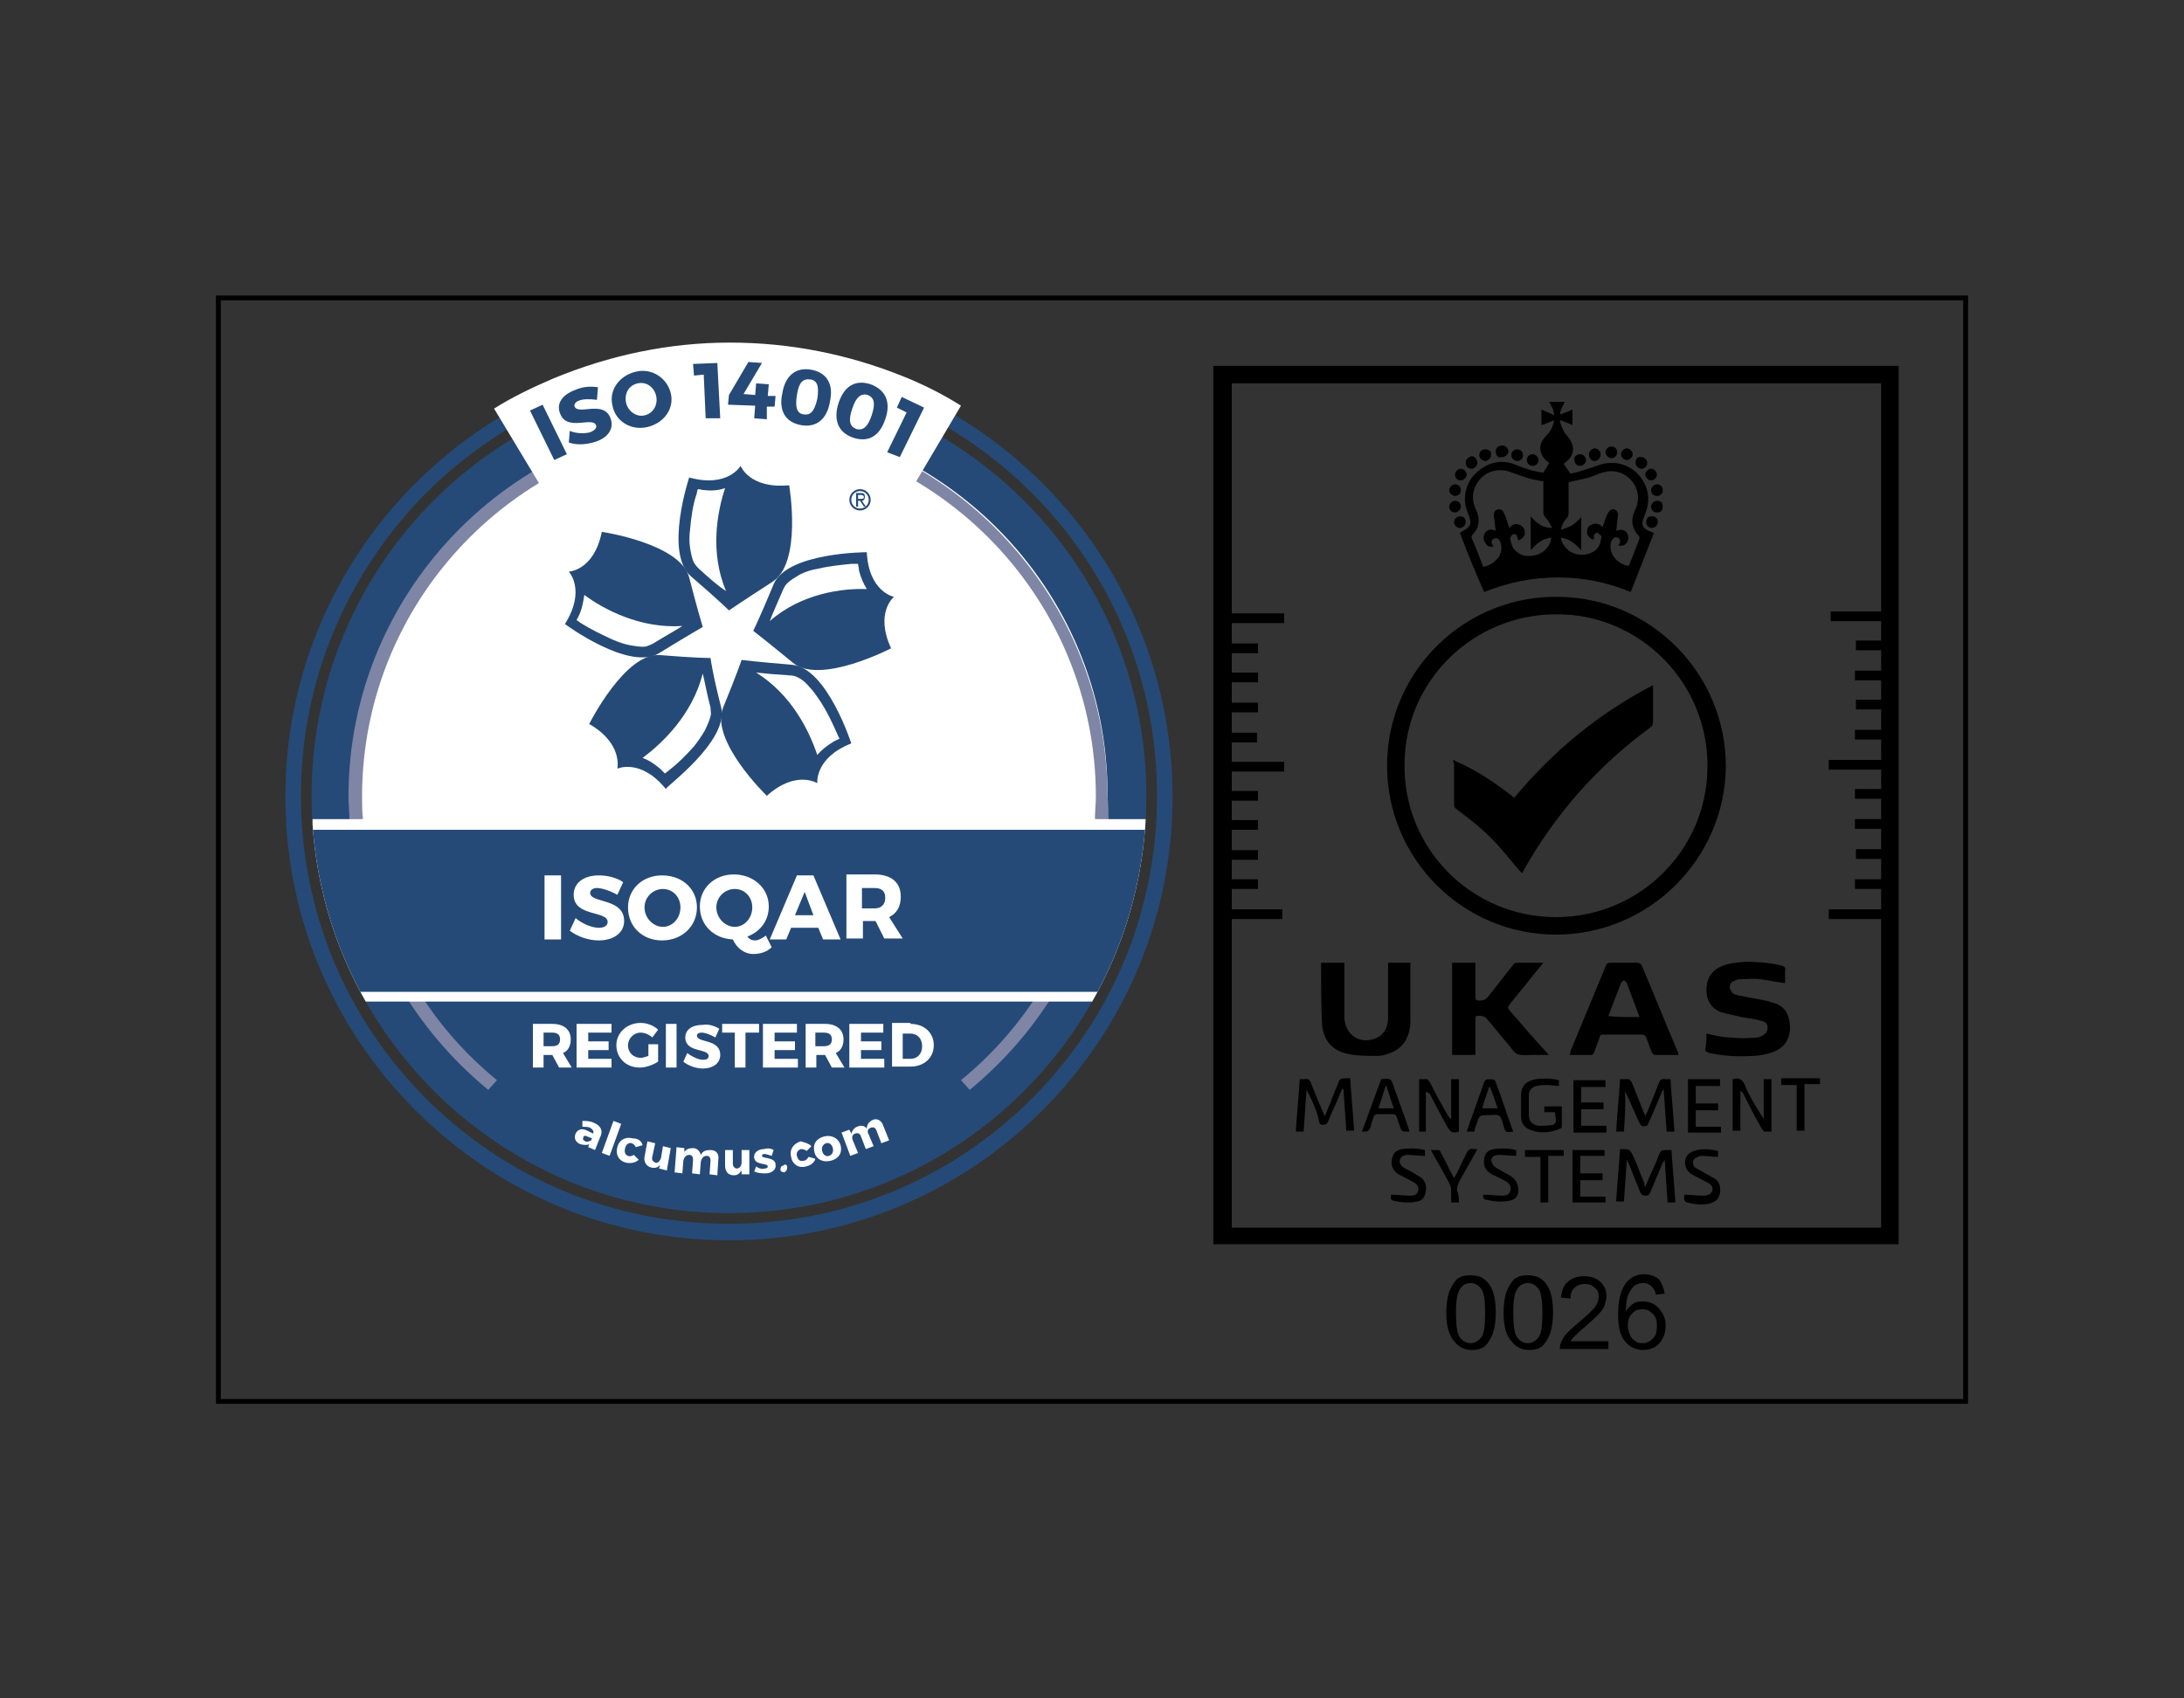
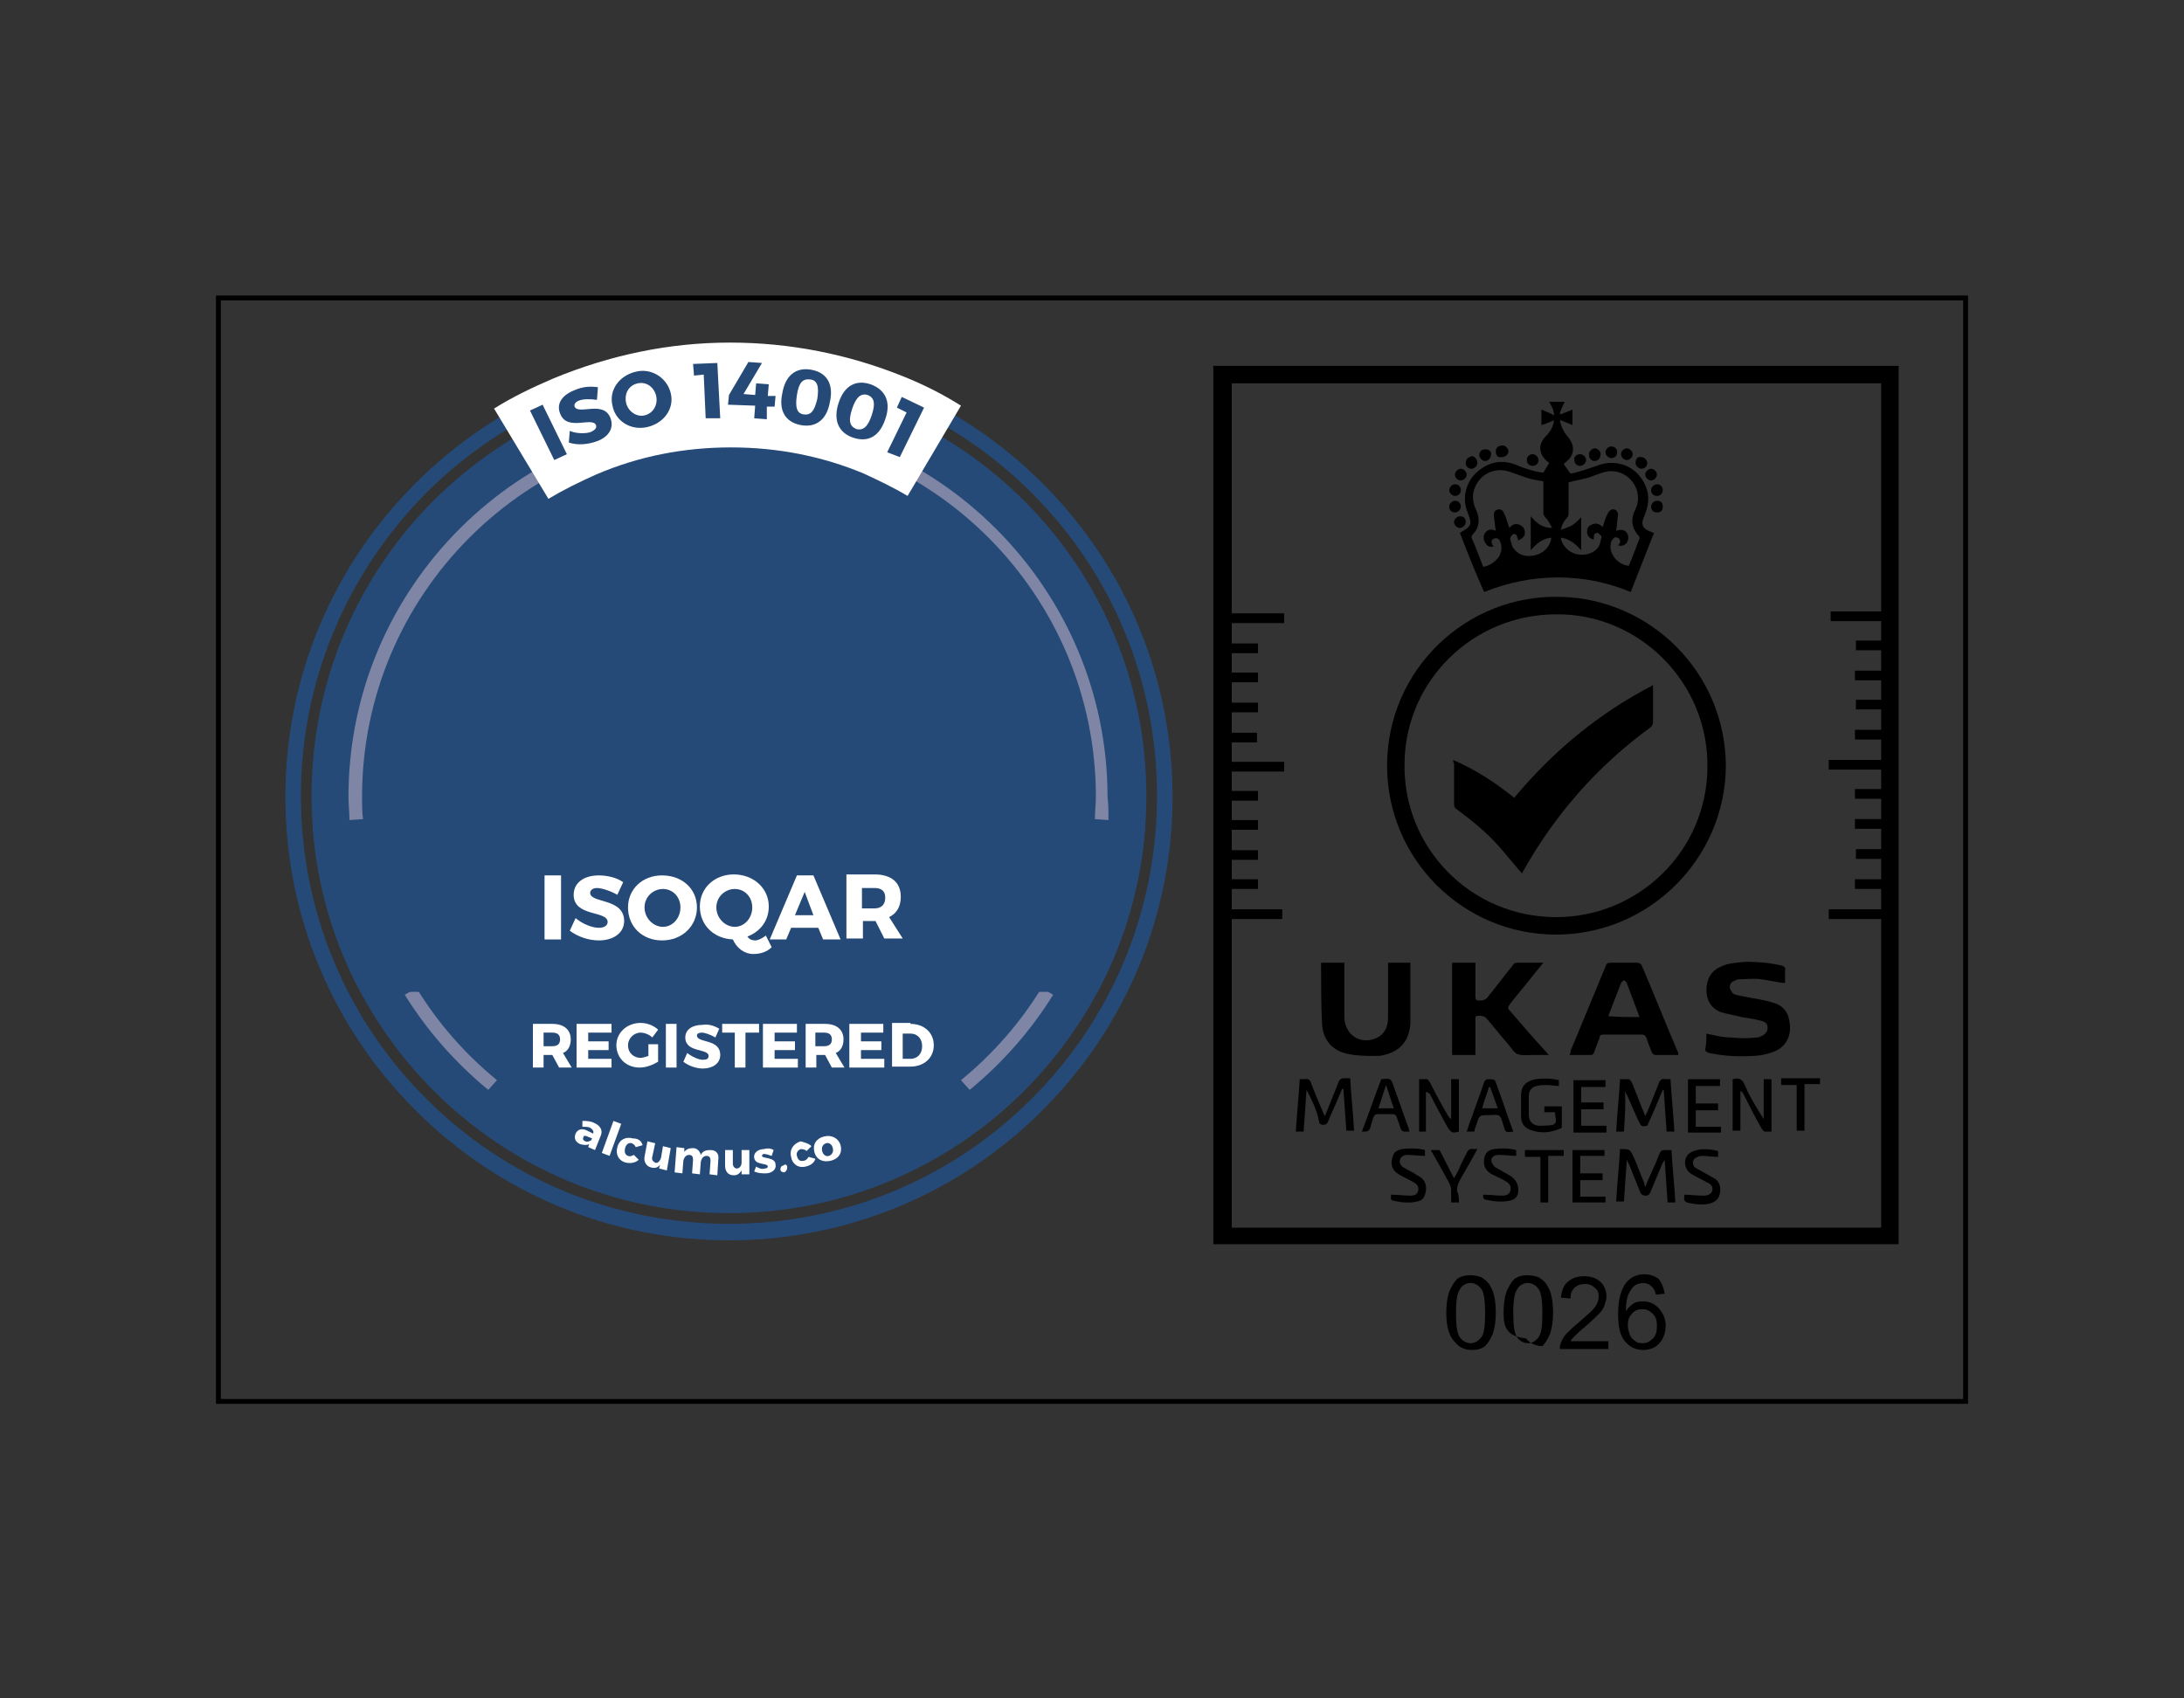
<svg xmlns="http://www.w3.org/2000/svg" xmlns:xlink="http://www.w3.org/1999/xlink" version="1.1" id="Layer_1" x="0px" y="0px" width="225px" height="175px" viewBox="0 0 225 175" style="enable-background:new 0 0 225 175;" xml:space="preserve">
  <rect x="0" y="0" width="225" height="175" fill="#333333" stroke="none" />
  <style type="text/css">
	.st0{clip-path:url(#SVGID_00000074406240327949923000000006364471818573397132_);}
	.st1{fill:#254A77;}
	.st2{fill:#FFFFFF;}
	.st3{fill:#7F85A5;}
	.st4{fill:none;stroke:#000000;stroke-width:0.5;stroke-miterlimit:10;}
</style>
  <g>
    <g>
      <g>
        <g>
          <defs>
            <path id="SVGID_1_" d="M75.1,125c-23.7,0-43-19.2-43-43s19.2-43,43-43c23.7,0,43,19.2,43,43S98.8,125,75.1,125" />
          </defs>
          <clipPath id="SVGID_00000002345884559159092740000012808748803596846731_">
            <use xlink:href="#SVGID_1_" style="overflow:visible;" />
          </clipPath>
          <g style="clip-path:url(#SVGID_00000002345884559159092740000012808748803596846731_);">
            <g>
              <path class="st1" d="M75.1,125c-23.7,0-43-19.2-43-43s19.2-43,43-43c23.7,0,43,19.2,43,43S98.8,125,75.1,125" />
            </g>
            <g>
-               <path class="st2" d="M75.1,43c-21.6,0-39,17.5-39,39c0,3.5,0.5,6.9,1.3,10.2h75.4c0.9-3.2,1.3-6.6,1.3-10.2        C114.2,60.5,96.7,43,75.1,43" />
-             </g>
+               </g>
          </g>
          <g style="clip-path:url(#SVGID_00000002345884559159092740000012808748803596846731_);">
            <path class="st3" d="M50.3,112.3c-3.4-2.8-6.3-6.1-8.6-9.8l1.2-0.7c2.2,3.6,5,6.8,8.3,9.5L50.3,112.3z" />
          </g>
          <g style="clip-path:url(#SVGID_00000002345884559159092740000012808748803596846731_);">
            <path class="st3" d="M114.2,84.5l-1.4-0.1c0-0.8,0.1-1.6,0.1-2.3c0-20.8-16.9-37.8-37.8-37.8c-20.8,0-37.8,16.9-37.8,37.8       c0,0.8,0,1.6,0.1,2.3l-1.4,0.1c0-0.8-0.1-1.6-0.1-2.4c0-21.6,17.6-39.1,39.1-39.1s39.1,17.6,39.1,39.1       C114.2,82.9,114.2,83.7,114.2,84.5z" />
          </g>
          <g style="clip-path:url(#SVGID_00000002345884559159092740000012808748803596846731_);">
            <path class="st3" d="M99.9,112.3l-0.9-1c3.3-2.7,6.1-5.9,8.3-9.5l1.2,0.7C106.2,106.2,103.3,109.5,99.9,112.3z" />
          </g>
          <g style="clip-path:url(#SVGID_00000002345884559159092740000012808748803596846731_);">
-             <rect x="32.2" y="84.4" class="st2" width="85.9" height="18.8" />
-           </g>
+             </g>
          <g style="clip-path:url(#SVGID_00000002345884559159092740000012808748803596846731_);">
            <rect x="32.2" y="85.5" class="st1" width="85.9" height="16.7" />
          </g>
        </g>
        <g>
          <g>
            <path class="st1" d="M75.1,37.9c-11.8,0-22.9,4.6-31.2,12.9C35.6,59.2,31,70.3,31,82c0,11.8,4.6,22.9,12.9,31.2       c8.3,8.3,19.4,12.9,31.2,12.9c11.8,0,22.9-4.6,31.2-12.9c8.3-8.3,12.9-19.4,12.9-31.2c0-11.8-4.6-22.9-12.9-31.2       C98,42.5,86.9,37.9,75.1,37.9 M75.1,127.8c-12.2,0-23.7-4.8-32.3-13.4c-8.6-8.6-13.4-20.1-13.4-32.3s4.8-23.7,13.4-32.3       c8.6-8.6,20.1-13.4,32.3-13.4c12.2,0,23.7,4.8,32.3,13.4c8.6,8.6,13.4,20.1,13.4,32.3s-4.8,23.7-13.4,32.3       C98.8,123,87.3,127.8,75.1,127.8" />
          </g>
        </g>
        <g>
          <g>
            <path class="st1" d="M88.4,51.4h0.3c0.2,0,0.3,0,0.3-0.2c0-0.1-0.1-0.2-0.3-0.2h-0.3V51.4z M88.2,50.8h0.5       c0.3,0,0.4,0.1,0.4,0.4c0,0.2-0.1,0.4-0.3,0.4l0.4,0.6H89l-0.4-0.6h-0.2v0.6h-0.2V50.8z M88.6,52.4c0.5,0,0.9-0.4,0.9-0.9       s-0.4-0.9-0.9-0.9c-0.5,0-0.9,0.4-0.9,0.9S88.1,52.4,88.6,52.4 M88.6,50.4c0.6,0,1.1,0.5,1.1,1.1s-0.5,1.1-1.1,1.1       c-0.6,0-1.1-0.5-1.1-1.1S88,50.4,88.6,50.4" />
          </g>
          <g>
            <path class="st1" d="M72,58.6c-0.2-0.2-0.3-0.3-0.5-0.6c-0.2-0.4-0.3-0.9-0.4-1.5c-0.1-0.6-0.1-1.3,0-2       c0.1-1.2,0.3-2.5,0.6-3.4c0.1-0.2,0.1-0.5,0.2-0.7c0.2,0,0.4,0.1,0.7,0.1c0.8,0.1,1.5,0,2.1-0.2c-0.8,2.4-1.6,6.6,0.1,10.6       C74,60.4,73.1,59.6,72,58.6 M81.3,50c-4.1,0.4-5-2-5-2S75,50.3,71,49.2c0,0-2.6,7.8,0.2,10.2c2.8,2.4,3.9,3.5,3.9,3.5       s1.3-0.9,4.4-2.9C82.7,58.1,81.3,50,81.3,50" />
          </g>
          <g>
            <path class="st1" d="M67.3,66.3c-0.2,0.1-0.4,0.2-0.7,0.3c-0.4,0.1-1,0-1.6-0.1c-0.6-0.1-1.2-0.3-1.9-0.6       c-1.1-0.5-2.3-1.1-3.1-1.6c-0.2-0.1-0.4-0.3-0.6-0.4c0.1-0.2,0.2-0.4,0.3-0.6c0.3-0.7,0.4-1.4,0.5-2c2,1.5,5.8,3.5,10.1,3.2       C69.7,64.9,68.6,65.5,67.3,66.3 M71,59.5c-0.9-3.5-9-4.7-9-4.7c-0.8,4-3.4,4.1-3.4,4.1s1.8,1.9-0.4,5.4c0,0,6.6,4.9,9.7,3       c3.1-1.9,4.5-2.7,4.5-2.7S71.9,63,71,59.5" />
          </g>
          <g>
            <path class="st1" d="M73.2,73.8c-0.1,0.4-0.3,0.9-0.6,1.5c-0.3,0.5-0.7,1.1-1.1,1.6c-0.8,0.9-1.7,1.8-2.5,2.4       c-0.2,0.2-0.4,0.3-0.5,0.4c-0.2-0.2-0.3-0.3-0.5-0.5c-0.6-0.5-1.2-0.9-1.8-1.1c2-1.5,5.1-4.4,6.2-8.7c0.2,0.8,0.4,2,0.8,3.5       C73.2,73.3,73.3,73.5,73.2,73.8 M74.3,72.9c-0.9-3.5-1.1-5.1-1.1-5.1s-1.6,0-5.2-0.3c-3.6-0.3-7.3,7.1-7.3,7.1       c3.5,2,2.9,4.6,2.9,4.6s2.4-1.1,5,2.1C68.4,81.2,75.1,76.4,74.3,72.9" />
          </g>
          <g>
            <path class="st1" d="M84.2,77.8c-0.8-2.4-2.6-6.2-6.3-8.5c0.9,0.1,2,0.2,3.6,0.3c0.2,0,0.5,0.1,0.7,0.2c0.4,0.2,0.8,0.5,1.2,1       c0.4,0.4,0.8,1,1.2,1.6c0.7,1.1,1.2,2.2,1.6,3.1c0.1,0.2,0.2,0.5,0.3,0.6c-0.2,0.1-0.4,0.2-0.6,0.3       C85.1,76.9,84.6,77.3,84.2,77.8 M87.7,76.6c0,0-2.5-7.8-6.1-8.1C78,68.2,76.4,68,76.4,68s-0.5,1.5-1.9,4.9       C73.1,76.3,79,82,79,82c3-2.7,5.2-1.3,5.2-1.3S83.9,78.1,87.7,76.6" />
          </g>
          <g>
            <path class="st1" d="M79.3,64c0.3-0.8,0.8-1.9,1.4-3.3c0.1-0.2,0.2-0.4,0.4-0.6c0.3-0.3,0.8-0.6,1.3-0.9       c0.6-0.3,1.2-0.5,1.9-0.6c1.2-0.3,2.5-0.4,3.4-0.5c0.3,0,0.5,0,0.7,0c0,0.2,0.1,0.4,0.1,0.7c0.2,0.8,0.5,1.4,0.8,1.9       C86.9,60.6,82.6,61.1,79.3,64 M92.1,61.5c0,0-2.6-0.5-2.8-4.6c0,0-8.2,0-9.6,3.3c-1.4,3.4-2.1,4.8-2.1,4.8s1.3,1,4.1,3.3       c2.8,2.3,10.1-1.5,10.1-1.5C90.1,63.1,92.1,61.5,92.1,61.5" />
          </g>
        </g>
        <g>
          <path class="st2" d="M56.9,108.7L56.9,108.7H56v1.3h-1.1v-4.5h2c1.2,0,1.9,0.6,1.9,1.6c0,0.7-0.3,1.2-0.8,1.4l0.9,1.5h-1.3      L56.9,108.7z M56.9,107.8c0.5,0,0.8-0.2,0.8-0.7c0-0.5-0.3-0.7-0.8-0.7H56v1.4H56.9z" />
          <path class="st2" d="M60.6,106.4v0.9h2.1v0.9h-2.1v0.9h2.4v0.9h-3.6v-4.5H63v0.9H60.6z" />
          <path class="st2" d="M67.8,107.7v1.7c-0.5,0.3-1.2,0.6-1.9,0.6c-1.4,0-2.4-1-2.4-2.3c0-1.3,1.1-2.3,2.5-2.3      c0.7,0,1.4,0.3,1.8,0.7l-0.6,0.8c-0.3-0.3-0.8-0.5-1.2-0.5c-0.7,0-1.3,0.6-1.3,1.3c0,0.8,0.6,1.3,1.3,1.3c0.2,0,0.5-0.1,0.8-0.2      v-1.2H67.8z" />
          <path class="st2" d="M68.6,110v-4.5h1.1v4.5H68.6z" />
          <path class="st2" d="M74.1,106l-0.4,0.9c-0.5-0.3-1.1-0.5-1.4-0.5c-0.3,0-0.5,0.1-0.5,0.3c0,0.8,2.4,0.3,2.4,2      c0,0.9-0.8,1.4-1.8,1.4c-0.7,0-1.5-0.3-2-0.7l0.4-0.9c0.5,0.4,1.2,0.7,1.6,0.7c0.4,0,0.6-0.1,0.6-0.4c0-0.8-2.4-0.3-2.4-1.9      c0-0.8,0.7-1.3,1.8-1.3C73,105.5,73.6,105.7,74.1,106z" />
          <path class="st2" d="M76.8,106.4v3.6h-1.1v-3.6h-1.3v-0.9h3.8v0.9H76.8z" />
          <path class="st2" d="M79.8,106.4v0.9h2.1v0.9h-2.1v0.9h2.4v0.9h-3.6v-4.5h3.5v0.9H79.8z" />
          <path class="st2" d="M85,108.7L85,108.7h-0.9v1.3h-1.1v-4.5h2c1.2,0,1.9,0.6,1.9,1.6c0,0.7-0.3,1.2-0.8,1.4l0.9,1.5h-1.3      L85,108.7z M84.9,107.8c0.5,0,0.8-0.2,0.8-0.7c0-0.5-0.3-0.7-0.8-0.7h-0.9v1.4H84.9z" />
          <path class="st2" d="M88.7,106.4v0.9h2.1v0.9h-2.1v0.9h2.4v0.9h-3.6v-4.5h3.5v0.9H88.7z" />
          <path class="st2" d="M93.8,105.5c1.4,0,2.4,0.9,2.4,2.2c0,1.3-1,2.2-2.4,2.2h-1.9v-4.5H93.8z M93,109.1h0.8      c0.7,0,1.2-0.5,1.2-1.3c0-0.8-0.5-1.3-1.2-1.3H93V109.1z" />
        </g>
        <g>
          <g>
            <path class="st2" d="M61.9,117l-0.6,1.5l-0.7-0.3l0.1-0.3c-0.2,0.1-0.5,0.1-0.9,0c-0.5-0.2-0.7-0.6-0.5-1.1       c0.2-0.4,0.6-0.6,1.2-0.3l0.6,0.3l0,0c0.1-0.2,0-0.4-0.3-0.6c-0.2-0.1-0.5-0.1-0.8-0.1l0-0.6c0.4,0,0.8,0,1.2,0.2       C61.9,116,62.1,116.5,61.9,117z M60.9,117.5l0.1-0.2l-0.5-0.2c-0.2-0.1-0.4-0.1-0.4,0.1c-0.1,0.2,0,0.3,0.2,0.4       C60.5,117.7,60.7,117.6,60.9,117.5z" />
          </g>
          <g>
            <path class="st2" d="M62,118.8l1.2-3.3l0.8,0.3l-1.2,3.3L62,118.8z" />
          </g>
          <g>
            <path class="st2" d="M66.2,118l-0.7,0.2c-0.1-0.2-0.2-0.3-0.4-0.4c-0.3-0.1-0.6,0.1-0.7,0.5c-0.1,0.4,0,0.7,0.3,0.8       c0.2,0.1,0.4,0,0.6-0.1l0.5,0.5c-0.3,0.3-0.8,0.4-1.3,0.3c-0.8-0.2-1.1-0.9-0.9-1.6c0.2-0.8,0.9-1.1,1.6-0.9       C65.8,117.3,66.1,117.6,66.2,118z" />
          </g>
          <g>
            <path class="st2" d="M68.7,120.6l-0.8-0.2L68,120c-0.2,0.3-0.5,0.4-0.9,0.3c-0.5-0.1-0.8-0.6-0.7-1.1l0.3-1.6l0.8,0.2l-0.3,1.4       c-0.1,0.3,0.1,0.5,0.3,0.6c0.3,0.1,0.5-0.2,0.6-0.5l0.2-1.2l0.8,0.2L68.7,120.6z" />
          </g>
          <g>
            <path class="st2" d="M74,119.5l-0.1,1.6l-0.8-0.1l0.1-1.4c0-0.3-0.1-0.5-0.4-0.5c-0.3,0-0.5,0.2-0.6,0.6l-0.1,1.3l-0.8-0.1       l0.1-1.4c0-0.3-0.1-0.5-0.4-0.5c-0.3,0-0.5,0.2-0.6,0.6l-0.1,1.3l-0.8-0.1l0.2-2.6l0.8,0.1l0,0.4c0.2-0.3,0.5-0.4,0.9-0.4       c0.4,0,0.7,0.3,0.8,0.7c0.2-0.4,0.5-0.5,1-0.5C73.8,118.5,74.1,118.9,74,119.5z" />
          </g>
          <g>
            <path class="st2" d="M77.2,121l-0.8,0l0-0.4c-0.2,0.3-0.4,0.5-0.8,0.5c-0.6,0-0.9-0.4-0.9-1l0-1.6l0.8,0l0,1.4       c0,0.3,0.2,0.5,0.4,0.5c0.3,0,0.5-0.3,0.5-0.6l0-1.3l0.8,0L77.2,121z" />
          </g>
          <g>
            <path class="st2" d="M79.7,118.5l-0.2,0.6c-0.3-0.1-0.6-0.2-0.8-0.2c-0.1,0-0.2,0.1-0.2,0.2c0,0.3,1.4,0.1,1.4,0.9       c0.1,0.5-0.4,0.9-1,0.9c-0.4,0-0.8,0-1.2-0.2l0.2-0.5c0.3,0.2,0.6,0.3,0.9,0.2c0.2,0,0.3-0.1,0.3-0.2c0-0.4-1.3-0.1-1.4-0.9       c-0.1-0.5,0.4-0.9,1-0.9C79,118.3,79.4,118.3,79.7,118.5z" />
          </g>
          <g>
            <path class="st2" d="M81.1,120.3c0,0.2-0.1,0.4-0.3,0.5c-0.2,0-0.4-0.1-0.4-0.3c0-0.2,0.1-0.4,0.3-0.4       C80.9,119.9,81.1,120,81.1,120.3z" />
          </g>
          <g>
            <path class="st2" d="M83.6,118.1l-0.5,0.5c-0.1-0.1-0.3-0.2-0.6-0.2c-0.3,0.1-0.5,0.4-0.4,0.7c0.1,0.4,0.3,0.6,0.7,0.5       c0.2,0,0.4-0.2,0.5-0.4l0.7,0.2c-0.1,0.4-0.5,0.7-1,0.8c-0.8,0.2-1.4-0.3-1.5-1c-0.2-0.8,0.3-1.4,1-1.6       C82.8,117.7,83.3,117.8,83.6,118.1z" />
          </g>
          <g>
            <path class="st2" d="M86.6,118c0.2,0.8-0.2,1.4-1,1.6c-0.8,0.2-1.5-0.1-1.7-0.9c-0.2-0.8,0.2-1.4,1-1.6       C85.7,116.9,86.4,117.3,86.6,118z M84.7,118.6c0.1,0.4,0.4,0.6,0.7,0.5c0.3-0.1,0.5-0.4,0.4-0.8c-0.1-0.4-0.4-0.6-0.7-0.5       C84.8,117.9,84.6,118.2,84.7,118.6z" />
          </g>
          <g>
-             <path class="st2" d="M91,116l0.6,1.5l-0.8,0.3l-0.5-1.3c-0.1-0.3-0.3-0.4-0.6-0.3c-0.3,0.1-0.4,0.4-0.2,0.7l0.5,1.2l-0.8,0.3       l-0.5-1.3c-0.1-0.3-0.3-0.4-0.6-0.3c-0.3,0.1-0.4,0.4-0.2,0.8l0.5,1.2l-0.8,0.3l-0.9-2.4l0.8-0.3l0.2,0.4       c0.1-0.3,0.3-0.6,0.6-0.7c0.4-0.2,0.8-0.1,1,0.2c0-0.4,0.2-0.7,0.6-0.9C90.3,115.2,90.8,115.4,91,116z" />
-           </g>
+             </g>
        </g>
        <g>
          <path class="st2" d="M56.1,96.8v-6.6h1.7v6.6H56.1z" />
          <path class="st2" d="M64.2,90.9l-0.6,1.3c-0.7-0.4-1.6-0.7-2.1-0.7c-0.4,0-0.7,0.2-0.7,0.5c0,1.1,3.5,0.5,3.5,2.9      c0,1.3-1.2,2-2.6,2c-1.1,0-2.2-0.4-3-1l0.6-1.3c0.7,0.6,1.7,1,2.4,1c0.5,0,0.9-0.2,0.9-0.6c0-1.2-3.5-0.5-3.5-2.8      c0-1.2,1-2,2.6-2C62.5,90.2,63.5,90.4,64.2,90.9z" />
          <path class="st2" d="M71.8,93.5c0,1.9-1.5,3.4-3.6,3.4c-2,0-3.5-1.4-3.5-3.4c0-1.9,1.5-3.3,3.5-3.3      C70.3,90.2,71.8,91.6,71.8,93.5z M66.4,93.5c0,1.1,0.9,2,1.9,2c1,0,1.8-0.9,1.8-2c0-1.1-0.8-1.9-1.8-1.9S66.4,92.4,66.4,93.5z" />
          <path class="st2" d="M79.5,97.6c-0.5,0.5-1.2,0.7-1.9,0.7c-0.9,0-1.7-0.6-2.1-1.5c-2-0.1-3.4-1.5-3.4-3.4c0-1.9,1.5-3.3,3.5-3.3      c2,0,3.6,1.4,3.6,3.3c0,1.5-0.9,2.6-2.2,3.1c0.2,0.3,0.5,0.4,0.8,0.4c0.3,0,0.7-0.2,1.1-0.5L79.5,97.6z M75.7,95.5      c1,0,1.8-0.9,1.8-2c0-1.1-0.8-1.9-1.8-1.9c-1,0-1.9,0.8-1.9,1.9C73.8,94.6,74.7,95.5,75.7,95.5z" />
          <path class="st2" d="M81.5,95.6L81,96.8h-1.7l2.8-6.6h1.7l2.8,6.6h-1.8l-0.5-1.2H81.5z M82.9,91.9l-1,2.4h1.9L82.9,91.9z" />
          <path class="st2" d="M90.2,94.9L90.2,94.9h-1.3v1.8h-1.7v-6.6h2.9c1.7,0,2.7,0.8,2.7,2.3c0,1-0.4,1.7-1.2,2.1l1.4,2.2h-1.9      L90.2,94.9z M90.1,93.6c0.7,0,1.1-0.4,1.1-1.1c0-0.7-0.4-1-1.1-1h-1.3v2.1H90.1z" />
        </g>
      </g>
      <g>
        <path class="st2" d="M56.5,51.4l-5.6-9.3c1.9-1.2,4-2.2,6.1-3.1c5.8-2.4,11.9-3.7,18.2-3.7c6.2,0,12.2,1.2,17.9,3.5     c2,0.8,4,1.8,5.9,3l-5.5,9.3c-1.5-0.9-3-1.6-4.5-2.3c-4.3-1.8-8.9-2.7-13.7-2.7c-4.8,0-9.5,0.9-13.9,2.8     C59.6,49.7,58,50.5,56.5,51.4z" />
      </g>
      <g>
        <path class="st1" d="M57.1,47.4l-2.5-5.1l1.3-0.6l2.5,5.1L57.1,47.4z" />
        <path class="st1" d="M61.6,39.9l-0.1,1.3c-0.7-0.1-1.5-0.1-1.9,0.1c-0.3,0.1-0.5,0.4-0.4,0.6c0.4,0.9,3-0.7,3.7,1.2     c0.4,1.1-0.3,2-1.5,2.4c-0.9,0.3-1.9,0.4-2.8,0.1l0.1-1.2c0.7,0.3,1.7,0.3,2.2,0.1c0.4-0.2,0.6-0.4,0.5-0.7     c-0.4-0.9-3,0.7-3.7-1.2c-0.4-1,0.2-1.9,1.5-2.4C60.1,39.8,60.9,39.8,61.6,39.9z" />
        <path class="st1" d="M69.1,40.5c0.4,1.6-0.7,3.1-2.4,3.5c-1.7,0.4-3.3-0.6-3.6-2.2c-0.4-1.6,0.7-3.1,2.4-3.5     C67.1,37.9,68.7,38.9,69.1,40.5z M64.5,41.5c0.2,0.9,1.1,1.5,1.9,1.3c0.9-0.2,1.4-1.1,1.2-2c-0.2-0.9-1-1.5-1.9-1.3     C64.8,39.7,64.3,40.5,64.5,41.5z" />
        <path class="st1" d="M72.7,43.1l-0.2-4.5l-1,0.1l-0.1-1.2l2.5-0.1l0.3,5.7L72.7,43.1z" />
        <path class="st1" d="M77.8,40.7l0.1-1.2l1.3,0.1l-0.1,1.2l0.8,0l-0.1,1.1l-0.8,0L79,43.2l-1.3-0.1l0.1-1.3L75,41.7l0.1-1l2-3.4     l1.4,0.1l-1.9,3.2L77.8,40.7z" />
        <path class="st1" d="M85.5,41.4c-0.3,1.8-1.4,2.7-3,2.4c-1.6-0.3-2.3-1.5-1.9-3.3c0.3-1.8,1.4-2.7,3-2.4     C85.2,38.4,85.9,39.6,85.5,41.4z M82.1,40.7c-0.2,1.3,0,1.9,0.7,2c0.7,0.1,1.1-0.3,1.4-1.6c0.2-1.3,0-1.9-0.7-2     C82.7,39,82.3,39.4,82.1,40.7z" />
        <path class="st1" d="M91.2,43.2c-0.6,1.8-1.8,2.4-3.3,1.9c-1.5-0.5-2.1-1.8-1.5-3.6c0.6-1.8,1.8-2.4,3.3-1.9     C91.3,40.2,91.8,41.5,91.2,43.2z M87.8,42.1c-0.4,1.2-0.3,1.8,0.4,2.1c0.7,0.2,1.2-0.2,1.6-1.4c0.4-1.2,0.3-1.8-0.4-2.1     C88.7,40.5,88.2,40.9,87.8,42.1z" />
        <path class="st1" d="M91.4,46.6l2-4.1L92.4,42l0.5-1.1l2.3,1.1l-2.5,5.1L91.4,46.6z" />
      </g>
    </g>
    <g>
      <g>
        <path d="M150,135.3c0,1.2,0.1,2.1,0.4,2.5c0.3,0.4,0.7,0.6,1.1,0.6c0.4,0,0.8-0.2,1.1-0.6c0.3-0.4,0.4-1.2,0.4-2.5     c0-1.2-0.1-2.1-0.4-2.5c-0.3-0.4-0.7-0.6-1.1-0.6c-0.4,0-0.8,0.2-1,0.5C150.1,133.2,150,134,150,135.3 M149,135.3     c0-0.9,0.1-1.6,0.3-2.2c0.2-0.5,0.5-1,0.8-1.3c0.4-0.3,0.8-0.4,1.4-0.4c0.4,0,0.8,0.1,1.1,0.2c0.3,0.2,0.6,0.4,0.8,0.7     c0.2,0.3,0.4,0.7,0.5,1.1c0.1,0.4,0.2,1,0.2,1.8c0,0.9-0.1,1.6-0.3,2.2c-0.2,0.5-0.5,1-0.8,1.3c-0.4,0.3-0.8,0.4-1.4,0.4     c-0.7,0-1.3-0.3-1.7-0.8C149.3,137.7,149,136.7,149,135.3" />
-         <path d="M155.9,135.3c0,1.2,0.1,2.1,0.4,2.5c0.3,0.4,0.7,0.6,1.1,0.6c0.4,0,0.8-0.2,1.1-0.6c0.3-0.4,0.4-1.2,0.4-2.5     c0-1.2-0.1-2.1-0.4-2.5c-0.3-0.4-0.7-0.6-1.1-0.6c-0.4,0-0.8,0.2-1,0.5C156,133.2,155.9,134,155.9,135.3 M154.9,135.3     c0-0.9,0.1-1.6,0.3-2.2c0.2-0.5,0.5-1,0.8-1.3c0.4-0.3,0.8-0.4,1.4-0.4c0.4,0,0.8,0.1,1.1,0.2c0.3,0.2,0.6,0.4,0.8,0.7     c0.2,0.3,0.4,0.7,0.5,1.1c0.1,0.4,0.2,1,0.2,1.8c0,0.9-0.1,1.6-0.3,2.2c-0.2,0.5-0.5,1-0.8,1.3c-0.4,0.3-0.8,0.4-1.4,0.4     c-0.7,0-1.3-0.3-1.7-0.8C155.2,137.7,154.9,136.7,154.9,135.3" />
+         <path d="M155.9,135.3c0,1.2,0.1,2.1,0.4,2.5c0.3,0.4,0.7,0.6,1.1,0.6c0.4,0,0.8-0.2,1.1-0.6c0.3-0.4,0.4-1.2,0.4-2.5     c0-1.2-0.1-2.1-0.4-2.5c-0.3-0.4-0.7-0.6-1.1-0.6c-0.4,0-0.8,0.2-1,0.5C156,133.2,155.9,134,155.9,135.3 M154.9,135.3     c0-0.9,0.1-1.6,0.3-2.2c0.2-0.5,0.5-1,0.8-1.3c0.4-0.3,0.8-0.4,1.4-0.4c0.4,0,0.8,0.1,1.1,0.2c0.3,0.2,0.6,0.4,0.8,0.7     c0.2,0.3,0.4,0.7,0.5,1.1c0.1,0.4,0.2,1,0.2,1.8c0,0.9-0.1,1.6-0.3,2.2c-0.2,0.5-0.5,1-0.8,1.3c-0.7,0-1.3-0.3-1.7-0.8C155.2,137.7,154.9,136.7,154.9,135.3" />
        <path d="M165.7,138.1v0.9h-5c0-0.2,0-0.4,0.1-0.6c0.1-0.3,0.3-0.7,0.6-1c0.3-0.3,0.7-0.7,1.2-1.1c0.8-0.7,1.4-1.2,1.7-1.6     c0.3-0.4,0.4-0.8,0.4-1.1c0-0.4-0.1-0.7-0.4-0.9c-0.3-0.3-0.6-0.4-1-0.4c-0.4,0-0.8,0.1-1.1,0.4c-0.3,0.3-0.4,0.6-0.4,1.1l-1-0.1     c0.1-0.7,0.3-1.3,0.7-1.6c0.4-0.4,1-0.6,1.7-0.6c0.7,0,1.3,0.2,1.7,0.6c0.4,0.4,0.6,0.9,0.6,1.5c0,0.3-0.1,0.6-0.2,0.9     c-0.1,0.3-0.3,0.6-0.6,0.9c-0.3,0.3-0.8,0.8-1.4,1.3c-0.6,0.5-0.9,0.8-1.1,1c-0.2,0.2-0.3,0.3-0.4,0.5H165.7z" />
        <path d="M167.7,136.6c0,0.3,0.1,0.6,0.2,0.9c0.1,0.3,0.3,0.5,0.6,0.7c0.2,0.2,0.5,0.2,0.8,0.2c0.4,0,0.7-0.2,1-0.5     c0.3-0.3,0.4-0.7,0.4-1.3c0-0.5-0.1-0.9-0.4-1.2c-0.3-0.3-0.6-0.5-1.1-0.5c-0.4,0-0.8,0.1-1.1,0.5     C167.8,135.7,167.7,136.1,167.7,136.6 M171.5,133.3l-0.9,0.1c-0.1-0.4-0.2-0.6-0.4-0.8c-0.3-0.3-0.6-0.4-0.9-0.4     c-0.3,0-0.6,0.1-0.8,0.2c-0.3,0.2-0.5,0.5-0.7,0.9c-0.2,0.4-0.3,1-0.3,1.8c0.2-0.3,0.5-0.6,0.8-0.8c0.3-0.2,0.7-0.2,1-0.2     c0.6,0,1.1,0.2,1.6,0.7c0.4,0.5,0.7,1,0.7,1.8c0,0.5-0.1,0.9-0.3,1.3c-0.2,0.4-0.5,0.7-0.8,0.9c-0.4,0.2-0.8,0.3-1.2,0.3     c-0.8,0-1.4-0.3-1.9-0.9c-0.5-0.6-0.7-1.5-0.7-2.8c0-1.5,0.3-2.5,0.8-3.2c0.5-0.6,1.1-0.9,1.9-0.9c0.6,0,1.1,0.2,1.5,0.5     C171.2,132.2,171.4,132.7,171.5,133.3" />
      </g>
      <g>
        <path d="M195.6,128.2c-23.5,0-47,0-70.6,0c0-30.2,0-60.3,0-90.5c23.5,0,47,0,70.6,0C195.6,67.8,195.6,98,195.6,128.2z      M193.8,39.5c-22.3,0-44.6,0-66.9,0c0,7.9,0,15.8,0,23.7c1.8,0,3.6,0,5.4,0c0,0.3,0,0.7,0,1c-1.8,0-3.6,0-5.4,0     c0,0.7,0,1.4,0,2.1c0.9,0,1.8,0,2.7,0c0,0.3,0,0.6,0,1c-0.9,0-1.8,0-2.7,0c0,0.7,0,1.3,0,2c0.9,0,1.8,0,2.7,0c0,0.3,0,0.6,0,1     c-0.9,0-1.8,0-2.7,0c0,0.7,0,1.4,0,2.1c0.9,0,1.8,0,2.7,0c0,0.3,0,0.6,0,1c-0.9,0-1.8,0-2.7,0c0,0.7,0,1.4,0,2.1     c0.9,0,1.8,0,2.6,0c0,0.3,0,0.6,0,1c-0.9,0-1.8,0-2.6,0c0,0.7,0,1.4,0,2c1.8,0,3.6,0,5.4,0c0,0.3,0,0.6,0,1c-1.8,0-3.6,0-5.4,0     c0,0.7,0,1.3,0,2c0.9,0,1.8,0,2.7,0c0,0.3,0,0.6,0,1c-0.9,0-1.8,0-2.7,0c0,0.7,0,1.4,0,2c0.9,0,1.8,0,2.7,0c0,0.3,0,0.6,0,1     c-0.9,0-1.8,0-2.7,0c0,0.7,0,1.4,0,2.1c0.9,0,1.8,0,2.7,0c0,0.3,0,0.6,0,1c-0.9,0-1.8,0-2.7,0c0,0.7,0,1.3,0,2c0.9,0,1.8,0,2.7,0     c0,0.3,0,0.6,0,1c-0.9,0-1.8,0-2.7,0c0,0.7,0,1.4,0,2.1c1.7,0,3.4,0,5.2,0c0,0.3,0,0.6,0,1c-1.7,0-3.4,0-5.2,0     c0,10.6,0,21.2,0,31.8c22.3,0,44.6,0,66.9,0c0-10.6,0-21.2,0-31.8c-1.8,0-3.6,0-5.4,0c0-0.3,0-0.6,0-1c1.8,0,3.6,0,5.4,0     c0-0.7,0-1.4,0-2.1c-0.9,0-1.8,0-2.7,0c0-0.3,0-0.6,0-1c0.9,0,1.8,0,2.7,0c0-0.7,0-1.4,0-2.1c-0.9,0-1.8,0-2.6,0c0-0.3,0-0.6,0-1     c0.9,0,1.8,0,2.6,0c0-0.7,0-1.4,0-2.1c-0.9,0-1.8,0-2.7,0c0-0.3,0-0.6,0-1c0.9,0,1.8,0,2.7,0c0-0.7,0-1.4,0-2.1     c-0.9,0-1.8,0-2.7,0c0-0.3,0-0.6,0-1c0.9,0,1.8,0,2.7,0c0-0.7,0-1.4,0-2c-1.8,0-3.6,0-5.4,0c0-0.3,0-0.7,0-1c1.8,0,3.6,0,5.4,0     c0-0.7,0-1.4,0-2.1c-0.9,0-1.8,0-2.7,0c0-0.3,0-0.6,0-1c0.9,0,1.8,0,2.7,0c0-0.7,0-1.4,0-2.1c-0.9,0-1.8,0-2.6,0c0-0.3,0-0.6,0-1     c0.9,0,1.8,0,2.6,0c0-0.7,0-1.4,0-2c-0.9,0-1.8,0-2.7,0c0-0.3,0-0.6,0-1c0.9,0,1.8,0,2.7,0c0-0.7,0-1.4,0-2.1c-0.9,0-1.8,0-2.6,0     c0-0.3,0-0.6,0-1c0.9,0,1.8,0,2.6,0c0-0.7,0-1.4,0-2c-1.7,0-3.4,0-5.2,0c0-0.3,0-0.6,0-1c1.7,0,3.5,0,5.2,0     C193.8,55.3,193.8,47.4,193.8,39.5z" />
        <path d="M160.3,96.3c-9.6,0-17.4-7.8-17.4-17.4c0-9.9,8.2-17.7,17.9-17.4c9.2,0.2,17,7.8,17,17.5     C177.7,88.5,169.9,96.3,160.3,96.3z M160.3,63.3c-8.5,0-15.5,6.8-15.6,15.3c-0.2,8.7,6.8,15.9,15.6,15.9     c8.6,0,15.5-6.9,15.6-15.3C176.1,70.4,168.9,63.2,160.3,63.3z" />
        <path d="M150.4,54.9c1.2-0.7,1.3-0.8,0.8-2.1c-0.6-1.4-0.2-3.1,0.9-4.1c1.2-1.1,2.6-1.4,4.1-0.8c0.9,0.4,1.9,0.7,2.8,0.8     c0.2-0.3,0.4-0.7,0.6-1c-0.4-0.3-0.8-0.7-0.9-1.3c-0.1-0.6,0.2-1.1,0.6-1.5c0.4-0.4,0.7-0.9,0.8-1.6c-0.5,0.2-0.9,0.4-1.3,0.5     c0-0.5,0-1,0-1.6c0.4,0.2,0.8,0.3,1.3,0.6c0-0.6-0.3-1-0.5-1.4c0.6,0,1.1,0,1.6,0c-0.2,0.4-0.4,0.8-0.5,1.2c0,0,0.1,0.1,0.1,0.1     c0.4-0.2,0.8-0.3,1.2-0.5c0,0.5,0,1,0,1.6c-0.4-0.2-0.8-0.3-1.2-0.5c0,0-0.1,0.1-0.1,0.1c0.1,0.3,0.2,0.7,0.4,1     c0.1,0.3,0.4,0.5,0.5,0.7c0.7,0.9,0.6,1.9-0.4,2.6c0,0-0.1,0.1-0.1,0.1c0.2,0.3,0.4,0.6,0.7,1c0.6-0.1,1.2-0.3,1.8-0.5     c0.3-0.1,0.6-0.2,0.9-0.3c1.5-0.6,3.1-0.3,4.2,0.8c1.1,1.2,1.4,2.6,0.8,4.1c0,0.1-0.1,0.2-0.1,0.3c-0.4,0.8-0.2,1.3,0.7,1.6     c0.1,0,0.1,0.1,0.3,0.1c-0.8,2-1.6,4.1-2.4,6.1c-2.4-1-4.9-1.5-7.5-1.5c-2.6,0-5.1,0.5-7.6,1.5C152,59,151.2,57,150.4,54.9z      M166.5,54.7c0.5-0.2,0.9-0.1,1.1,0.2c0.2,0.3,0.2,0.7,0,1c-0.2,0.3-0.5,0.4-0.9,0.3c0.2-0.2,0.3-0.5,0.1-0.7     c-0.1-0.1-0.4-0.2-0.5-0.1c-0.1,0.1-0.3,0.3-0.3,0.4c-0.4,1.1,0.6,2.4,1.8,2.5c0.4-0.9,0.7-1.8,1.1-2.8c0-0.1,0-0.3-0.1-0.3     c-0.6-0.7-0.8-1.4-0.5-2.3c0.1-0.2,0.2-0.5,0.3-0.7c0.7-2-1.1-4-3.1-3.6c-0.6,0.1-1.2,0.4-1.8,0.6c-0.7,0.2-1.4,0.3-2.1,0.5     c0,1,0,2.1,0,3.1c0,0.2,0,0.4-0.2,0.6c-0.3,0.3-0.5,0.7-0.6,1.2c0.5-0.2,0.9-0.3,1.2-0.5c0.3-0.2,0.6-0.5,0.9-0.8     c0,1.1,0,2.2,0,3.4c-0.8-0.9-1.4-1.2-2.1-1.3c0.1,0.8,0.8,1.5,1.6,1.7c0.9,0.2,1.9-0.1,2.3-0.8c0.2-0.3,0.2-0.7,0.3-1     c0-0.1-0.3-0.3-0.4-0.4c-0.3,0-0.4,0.2-0.4,0.4c0,0.1,0,0.2,0,0.3c-0.4-0.1-0.6-0.3-0.7-0.7c0-0.4,0.1-0.7,0.4-0.8     c0.5-0.3,0.9-0.1,1.2,0.2c0.2-0.5,0.3-1,0.6-1.5c0.1-0.2,0.4-0.4,0.6-0.3c0.2,0,0.4,0.3,0.4,0.5     C166.6,53.6,166.6,54.1,166.5,54.7z M152.8,58.4c0.7-0.1,1.2-0.5,1.6-1c0.3-0.5,0.4-1.1,0.1-1.7c-0.1-0.2-0.3-0.3-0.6-0.2     c-0.2,0.1-0.3,0.3-0.2,0.5c0,0.1,0.1,0.2,0.2,0.3c-0.4,0.1-0.7,0-0.9-0.4c-0.2-0.3-0.2-0.7,0-1c0.3-0.4,0.7-0.4,1.1-0.2     c-0.1-0.5-0.1-1-0.2-1.5c0-0.3,0-0.6,0.4-0.7c0.4-0.1,0.6,0.2,0.7,0.5c0.2,0.4,0.3,0.9,0.5,1.4c0.3-0.4,0.7-0.5,1.1-0.3     c0.4,0.2,0.5,0.5,0.5,0.8c0,0.4-0.3,0.6-0.7,0.8c0-0.1,0-0.1,0-0.1c-0.1-0.2-0.1-0.4-0.2-0.5c-0.1-0.1-0.3-0.1-0.4,0     c-0.1,0.1-0.3,0.4-0.2,0.5c0.1,0.4,0.2,0.8,0.4,1c0.6,0.7,1.3,0.8,2.2,0.6c0.8-0.2,1.4-0.8,1.6-1.6c0-0.1,0-0.1,0-0.2     c-0.9,0.1-1.5,0.6-2.1,1.3c0-1.2,0-2.3,0-3.5c0.6,0.7,1.2,1.2,2.2,1.2c-0.2-0.4-0.4-0.8-0.7-1.1c-0.1-0.1-0.2-0.3-0.2-0.4     c0-0.8,0-1.6,0-2.5c0-0.3,0-0.5,0-0.8c-0.6-0.1-1.2-0.2-1.8-0.4c-0.6-0.2-1.1-0.4-1.7-0.6c-1.2-0.4-2.5,0-3.2,1     c-0.7,1-0.7,2-0.2,3c0.4,0.9,0.3,1.8-0.4,2.5c-0.1,0.1-0.1,0.2-0.1,0.3C152.1,56.5,152.4,57.4,152.8,58.4z" />
        <path d="M149.6,99.2c0.8,0,1.6,0,2.4,0c0,0.1,0,0.3,0,0.4c0,1,0,2.1,0,3.1c0,0.3,0.1,0.4,0.4,0.4c0.4,0,0.7-0.1,0.9-0.4     c0.9-1.1,1.7-2.2,2.6-3.3c0.1-0.2,0.3-0.2,0.5-0.2c0.8,0,1.6,0,2.6,0c-0.5,0.6-0.9,1.1-1.3,1.6c-0.7,0.9-1.4,1.7-2.1,2.6     c-0.3,0.4-0.3,0.5,0,0.8c1.2,1.4,2.4,2.8,3.7,4.2c0.1,0.1,0.1,0.2,0.3,0.3c-0.6,0-1.1,0-1.6,0c-0.6,0-1.2,0.1-1.7-0.1     c-0.4-0.2-0.7-0.8-1.1-1.2c-0.7-0.8-1.3-1.6-2-2.4c-0.2-0.3-0.7-0.4-1.1-0.3c-0.1,0-0.1,0.2-0.1,0.3c0,1.1,0,2.2,0,3.3     c0,0.1,0,0.3,0,0.4c-0.8,0-1.6,0-2.4,0C149.6,105.6,149.6,102.4,149.6,99.2z" />
        <path d="M172.9,108.7c-0.8,0-1.6,0-2.4,0c-0.1,0-0.2-0.1-0.3-0.2c-0.2-0.5-0.4-1-0.6-1.6c-0.1-0.2-0.2-0.3-0.5-0.3     c-1.3,0-2.6,0-3.9,0c-0.3,0-0.4,0.1-0.4,0.3c-0.2,0.5-0.4,1.1-0.6,1.6c0,0.1-0.2,0.2-0.2,0.2c-0.8,0-1.5,0-2.3,0     c0.1-0.2,0.1-0.3,0.1-0.4c1.2-2.9,2.4-5.8,3.6-8.7c0.1-0.3,0.2-0.4,0.5-0.4c0.9,0,1.9,0,2.8,0c0.1,0,0.3,0.1,0.4,0.2     c1.3,3,2.5,6.1,3.8,9.1C172.9,108.6,172.9,108.6,172.9,108.7z M168.9,104.8c0-0.1-0.1-0.2-0.1-0.3c-0.4-1.1-0.8-2.1-1.2-3.2     c0-0.1-0.2-0.2-0.3-0.3c-0.1,0.1-0.3,0.2-0.3,0.3c-0.4,1-0.8,2.1-1.2,3.1c0,0.1-0.1,0.2-0.1,0.3     C166.7,104.8,167.8,104.8,168.9,104.8z" />
        <path d="M175.8,106.5c0.9,0.2,1.7,0.4,2.5,0.4c0.9,0.1,1.8,0.1,2.7,0c0.2,0,0.4-0.1,0.6-0.2c0.3-0.2,0.5-0.4,0.5-0.8     c0-0.4-0.2-0.6-0.6-0.7c-0.7-0.2-1.4-0.3-2.1-0.4c-0.7-0.2-1.4-0.3-2.1-0.5c-1-0.4-1.5-1.2-1.5-2.3c0-1.1,0.5-2,1.5-2.4     c0.8-0.4,1.7-0.4,2.5-0.5c1.3,0,2.5,0.1,3.8,0.4c0.2,0.1,0.4,0.2,0.3,0.4c0,0.5,0,0.9,0,1.4c-0.9-0.1-1.7-0.3-2.5-0.4     c-0.7-0.1-1.5,0-2.2,0c-0.2,0-0.4,0.1-0.6,0.2c-0.3,0.1-0.4,0.4-0.4,0.7c0.1,0.2,0.2,0.5,0.4,0.6c0.4,0.2,0.8,0.2,1.2,0.3     c0.9,0.2,1.9,0.3,2.8,0.6c1.2,0.3,1.7,1.1,1.8,2.3c0.1,1.2-0.4,2.2-1.5,2.7c-0.7,0.3-1.6,0.5-2.4,0.5c-1.5,0.1-3,0-4.4-0.3     c-0.3-0.1-0.5-0.2-0.4-0.5C175.8,107.5,175.8,107,175.8,106.5z" />
        <path d="M136.1,99.2c0.8,0,1.6,0,2.4,0c0,0.1,0,0.3,0,0.4c0,1.7,0,3.3,0,5c0,0.1,0,0.2,0,0.3c0.1,1.9,1.9,2.9,3.6,1.9     c0.7-0.5,0.9-1.2,0.9-2c0-1.7,0-3.4,0-5.2c0-0.1,0-0.3,0-0.4c0.8,0,1.5,0,2.3,0c0,0,0,0.1,0,0.2c0,2,0,4,0,6     c-0.1,1.8-1,2.9-2.7,3.3c-0.3,0.1-0.6,0.1-0.9,0.1c-0.9,0-1.9,0-2.8-0.2c-1.6-0.3-2.6-1.4-2.7-3.1     C136.1,103.5,136.1,101.4,136.1,99.2C136.1,99.3,136.1,99.3,136.1,99.2z" />
        <path d="M169.5,122.3c0.3-0.8,0.7-1.6,1-2.3c0.2-0.4,0.3-0.8,0.5-1.2c0.1-0.2,0.2-0.3,0.5-0.3c0.2,0,0.4,0,0.7,0     c0.1,1.8,0.3,3.6,0.4,5.4c-0.3,0-0.5,0-0.8,0c-0.1-1.4-0.2-2.9-0.3-4.4c-0.1,0.2-0.2,0.3-0.2,0.3c-0.4,1-0.9,2.1-1.3,3.1     c-0.1,0.2-0.2,0.3-0.5,0.3c-0.2,0-0.4-0.1-0.5-0.3c-0.4-1-0.8-2-1.2-3c-0.1-0.1-0.1-0.2-0.2-0.4c-0.1,1.4-0.2,2.9-0.3,4.3     c-0.3,0-0.5,0-0.8,0c0.1-1.8,0.3-3.6,0.4-5.4c0,0,0.1,0,0.1,0c0.9,0,0.9,0,1.3,0.8c0.4,0.9,0.7,1.8,1.1,2.7     C169.4,122,169.4,122.1,169.5,122.3z" />
        <path d="M167.3,116.6c-0.3,0-0.5,0-0.8,0c0.1-1.8,0.3-3.6,0.4-5.4c0.3,0,0.6,0,0.9,0c0.1,0,0.2,0.2,0.3,0.3     c0.5,1.2,0.9,2.3,1.4,3.5c0.1-0.2,0.1-0.3,0.2-0.4c0.4-1,0.8-2,1.2-3c0.1-0.3,0.3-0.5,0.7-0.4c0.2,0,0.3,0,0.5,0     c0.1,1.8,0.3,3.6,0.4,5.4c-0.3,0-0.5,0-0.8,0c-0.1-1.4-0.2-2.9-0.3-4.3c0,0-0.1,0-0.1,0c-0.5,1.2-1,2.4-1.6,3.7     c-0.6,0.1-0.6,0.1-0.9-0.5c-0.4-0.9-0.8-1.8-1.2-2.7c-0.1-0.1-0.1-0.2-0.2-0.4C167.5,113.7,167.4,115.1,167.3,116.6z" />
        <path d="M134.6,112.3c-0.1,1.4-0.2,2.9-0.3,4.3c-0.3,0-0.5,0-0.8,0c0.1-1.8,0.3-3.6,0.4-5.4c0.2,0,0.3,0,0.5,0     c0.4-0.1,0.6,0.1,0.7,0.5c0.4,1,0.8,2,1.2,2.9c0,0.1,0.1,0.2,0.2,0.4c0.1-0.2,0.1-0.3,0.2-0.5c0.4-1,0.8-2,1.2-3     c0.1-0.3,0.3-0.4,0.6-0.4c0.2,0,0.4,0,0.6,0c0.1,1.8,0.3,3.6,0.4,5.4c-0.3,0-0.5,0-0.8,0c-0.1-1.4-0.2-2.9-0.3-4.3     c0,0-0.1,0-0.1,0c-0.1,0.1-0.1,0.2-0.2,0.4c-0.4,1-0.9,2-1.3,3c-0.1,0.2-0.2,0.3-0.5,0.3c-0.2,0-0.4-0.1-0.4-0.3     C135.7,114.5,135.2,113.4,134.6,112.3C134.7,112.3,134.7,112.3,134.6,112.3z" />
        <path d="M178.5,111.2c0.7-0.2,1,0,1.3,0.7c0.5,1.2,1.2,2.3,1.9,3.4c0-1.3,0-2.7,0-4.1c0.3,0,0.5,0,0.8,0c0,1.8,0,3.6,0,5.4     c-0.2,0-0.5,0-0.7,0c-0.1,0-0.2-0.2-0.3-0.3c-0.7-1.2-1.3-2.4-1.9-3.6c-0.1-0.1-0.1-0.2-0.3-0.3c0,1.4,0,2.7,0,4.1     c-0.3,0-0.5,0-0.8,0C178.5,114.8,178.5,113,178.5,111.2z" />
        <path d="M146.9,112.5c0,1.4,0,2.7,0,4.1c-0.3,0-0.5,0-0.7,0c0-1.8,0-3.6,0-5.4c0.3,0,0.6,0,0.8,0c0.1,0,0.2,0.2,0.3,0.3     c0.6,1.2,1.2,2.3,1.9,3.5c0.1,0.1,0.1,0.2,0.3,0.3c0-1.4,0-2.7,0-4.1c0.3,0,0.5,0,0.8,0c0,1.8,0,3.6,0,5.4     c-0.7,0.2-0.8,0.1-1.2-0.5c-0.6-1.1-1.2-2.2-1.8-3.4C147.1,112.6,147,112.5,146.9,112.5C146.9,112.5,146.9,112.5,146.9,112.5z" />
        <path d="M160.2,114.6c-0.4,0-0.7,0-1.1,0c0-0.2,0-0.4,0-0.6c0.6,0,1.1,0,1.8,0c0,0.7,0,1.4,0,2.1c0,0.1-0.1,0.2-0.2,0.2     c-0.9,0.4-1.9,0.5-2.8,0.2c-0.8-0.2-1.2-0.7-1.2-1.5c0-0.7,0-1.4,0-2.1c0-1,0.5-1.5,1.5-1.7c0.8-0.1,1.6-0.1,2.4,0.1     c0,0.2,0,0.4,0,0.6c-0.4,0-0.8-0.1-1.2-0.1c-0.4,0-0.7,0-1.1,0.1c-0.5,0.1-0.8,0.5-0.8,1c0,0.6,0,1.3,0,1.9c0,0.7,0.3,1.1,1,1.2     c0.5,0,1,0,1.5-0.1c0.1,0,0.2-0.2,0.3-0.3C160.3,115.2,160.2,114.9,160.2,114.6z" />
        <path d="M173.9,111.2c1.1,0,2.2,0,3.3,0c0,0.2,0,0.4,0,0.7c-0.8,0-1.7,0-2.5,0c0,0.6,0,1.2,0,1.8c0.8,0,1.5,0,2.3,0     c0,0.2,0,0.4,0,0.7c-0.8,0-1.5,0-2.3,0c0,0.6,0,1.1,0,1.7c0.9,0,1.7,0,2.6,0c0,0.2,0,0.4,0,0.6c-1.1,0-2.2,0-3.4,0     C173.9,114.8,173.9,113,173.9,111.2z" />
        <path d="M155.9,116.6C155.9,116.6,155.8,116.6,155.9,116.6c-0.8,0.1-0.8,0.1-1-0.6c-0.1-0.3-0.2-0.8-0.4-1     c-0.2-0.2-0.7-0.1-1.1-0.1c-1,0-1,0-1.3,1c-0.1,0.2-0.2,0.5-0.2,0.7c-0.3,0-0.5,0-0.8,0c0.2-0.5,0.3-1,0.5-1.4     c0.4-1.2,0.9-2.5,1.3-3.7c0.1-0.2,0.2-0.3,0.4-0.3c0.7,0,0.7,0,0.9,0.6C154.8,113.4,155.3,115,155.9,116.6z M152.7,114.2     c0.6,0,1.1,0,1.6,0c-0.3-0.8-0.5-1.5-0.8-2.2c0,0-0.1,0-0.1,0C153.2,112.7,152.9,113.4,152.7,114.2z" />
        <path d="M142.3,111.2C142.3,111.2,142.3,111.2,142.3,111.2c1-0.1,1-0.1,1.3,0.8c0.5,1.4,1,2.8,1.5,4.2c0,0.1,0.1,0.3,0.1,0.4     c-0.2,0-0.4,0-0.5,0c-0.2,0-0.3-0.1-0.4-0.3c-0.1-0.4-0.3-0.8-0.4-1.2c-0.1-0.2-0.2-0.3-0.4-0.3c-0.5,0-1,0-1.6,0     c-0.2,0-0.3,0.1-0.4,0.3c-0.1,0.3-0.2,0.6-0.3,1c-0.1,0.4-0.3,0.5-0.6,0.5c-0.1,0-0.2,0-0.3,0C141,114.8,141.6,113,142.3,111.2z      M143.6,114.2c-0.3-0.8-0.5-1.5-0.8-2.4c-0.3,0.8-0.5,1.6-0.8,2.4C142.5,114.2,143,114.2,143.6,114.2z" />
        <path d="M162.9,113.6c0.8,0,1.5,0,2.3,0c0,0.2,0,0.4,0,0.7c-0.8,0-1.5,0-2.3,0c0,0.6,0,1.1,0,1.7c0.9,0,1.7,0,2.6,0     c0,0.2,0,0.4,0,0.7c-1.1,0-2.2,0-3.4,0c0-1.8,0-3.6,0-5.4c1.1,0,2.2,0,3.3,0c0,0.2,0,0.4,0,0.7c-0.8,0-1.7,0-2.5,0     C162.9,112.4,162.9,113,162.9,113.6z" />
        <path d="M162.8,119.1c0,0.6,0,1.2,0,1.8c0.8,0,1.5,0,2.3,0c0,0.2,0,0.4,0,0.7c-0.8,0-1.5,0-2.3,0c0,0.6,0,1.1,0,1.7     c0.9,0,1.7,0,2.6,0c0,0.2,0,0.4,0,0.6c-1.1,0-2.2,0-3.4,0c0-1.8,0-3.6,0-5.4c1.1,0,2.2,0,3.3,0c0,0.2,0,0.4,0,0.6     C164.5,119.1,163.7,119.1,162.8,119.1z" />
        <path d="M173.5,123.1c0.7,0,1.3,0.1,2,0.1c0.5,0,0.8-0.2,0.9-0.5c0.1-0.4-0.1-0.7-0.6-0.9c-0.5-0.3-1-0.5-1.5-0.8     c-0.7-0.4-0.9-1.3-0.5-1.9c0.1-0.2,0.4-0.4,0.7-0.5c0.8-0.3,1.7-0.2,2.5,0c0,0.2,0,0.4,0,0.6c-0.6,0-1.1-0.1-1.7-0.1     c-0.2,0-0.4,0.1-0.6,0.2c-0.4,0.2-0.4,0.9,0.1,1.1c0.5,0.3,1.1,0.6,1.6,0.9c0.7,0.3,0.9,0.9,0.8,1.6c-0.1,0.6-0.4,0.9-1,1.1     c-0.8,0.2-1.6,0.1-2.4-0.1C173.3,123.7,173.6,123.3,173.5,123.1z" />
        <path d="M152.8,123.1c0.7,0,1.4,0.1,2,0.1c0.3,0,0.7-0.1,0.8-0.5c0.1-0.4,0-0.7-0.5-1c-0.5-0.3-1-0.5-1.4-0.7     c-0.7-0.4-0.9-0.9-0.8-1.6c0.1-0.6,0.4-0.9,1-1c0.8-0.1,1.5-0.1,2.3,0.1c0,0.2,0,0.4,0,0.6c-0.6,0-1.2-0.1-1.8-0.1     c-0.6,0-0.9,0.4-0.7,0.8c0.1,0.2,0.2,0.4,0.4,0.5c0.5,0.3,0.9,0.5,1.4,0.8c0.7,0.4,1,1,0.9,1.8c-0.1,0.5-0.4,0.7-0.8,0.8     c-0.9,0.2-1.7,0.1-2.6-0.1c-0.1,0-0.1-0.1-0.2-0.2C152.8,123.4,152.8,123.3,152.8,123.1z" />
        <path d="M146.8,118.5c0,0.2,0,0.4,0,0.6c-0.6,0-1.2-0.1-1.8-0.1c-0.5,0-0.8,0.3-0.8,0.7c0,0.2,0.2,0.5,0.4,0.6     c0.5,0.3,1,0.5,1.4,0.8c0.7,0.3,1,0.9,0.9,1.6c-0.1,0.6-0.3,1-0.9,1.1c-0.8,0.2-1.7,0.1-2.5-0.1c-0.1,0-0.2-0.1-0.2-0.2     c0-0.1,0-0.3,0-0.4c0.7,0,1.4,0.1,2,0.1c0.4,0,0.7-0.1,0.8-0.5c0.1-0.4-0.1-0.7-0.5-0.9c-0.5-0.3-1-0.5-1.5-0.8     c-0.7-0.4-0.9-1.1-0.6-1.9c0.1-0.4,0.5-0.6,0.9-0.7C145.1,118.3,146.1,118.3,146.8,118.5z" />
        <path d="M150.3,123.9c-0.3,0-0.5,0-0.8,0c0-0.4,0-0.9,0-1.3c0-0.2-0.1-0.5-0.2-0.7c-0.6-1.1-1.2-2.2-1.9-3.4c0.3,0,0.5,0,0.8,0     c0.1,0,0.2,0.1,0.2,0.2c0.5,0.9,0.9,1.8,1.4,2.7c0.3-0.5,0.5-0.9,0.7-1.4c0.2-0.4,0.4-0.8,0.6-1.2c0.1-0.3,0.4-0.5,0.7-0.4     c0.1,0,0.2,0,0.4,0c-0.2,0.4-0.4,0.7-0.6,1.1c-0.4,0.7-0.8,1.4-1.2,2.1c-0.2,0.4-0.3,0.7-0.3,1.1     C150.3,123.1,150.3,123.5,150.3,123.9z" />
        <path d="M185.1,111.8c-0.6,0-1.1,0-1.6,0c0-0.2,0-0.4,0-0.7c1.3,0,2.7,0,4,0c0,0.2,0,0.4,0,0.6c-0.5,0-1,0-1.6,0     c0,1.6,0,3.2,0,4.8c-0.3,0-0.5,0-0.8,0C185.1,115,185.1,113.5,185.1,111.8z" />
        <path d="M159.5,123.9c-0.2,0-0.4,0-0.5,0c-0.1,0-0.1,0-0.3,0c0-1.6,0-3.1,0-4.7c-0.6,0-1.1,0-1.6,0c0-0.2,0-0.4,0-0.7     c1.3,0,2.7,0,4,0c0,0.2,0,0.4,0,0.6c-0.5,0-1.1,0-1.6,0C159.5,120.7,159.5,122.3,159.5,123.9z" />
        <path d="M154.1,46.5c0-0.4,0.3-0.6,0.7-0.6c0.3,0,0.6,0.3,0.6,0.6c0,0.3-0.3,0.6-0.7,0.6C154.3,47.2,154.1,46.9,154.1,46.5z" />
        <path d="M166.6,46.6c0,0.4-0.3,0.6-0.6,0.6c-0.3,0-0.6-0.3-0.6-0.6c0-0.3,0.3-0.6,0.6-0.6C166.3,46,166.6,46.2,166.6,46.6z" />
        <path d="M171.3,50.5c0,0.3-0.2,0.6-0.6,0.6c-0.4,0-0.6-0.3-0.6-0.6c0-0.3,0.3-0.6,0.6-0.6C171.1,49.9,171.3,50.2,171.3,50.5z" />
        <path d="M169.1,47.1c0.3,0,0.6,0.3,0.6,0.6c0,0.4-0.3,0.6-0.6,0.6c-0.3,0-0.6-0.3-0.6-0.6C168.5,47.3,168.7,47,169.1,47.1z" />
        <path d="M152.2,47.7c0,0.3-0.3,0.6-0.6,0.6c-0.3,0-0.6-0.2-0.6-0.6c0-0.4,0.3-0.6,0.6-0.7C151.9,47,152.2,47.3,152.2,47.7z" />
        <path d="M167.6,46.2c0.3,0,0.6,0.3,0.6,0.6c0,0.3-0.3,0.6-0.6,0.6c-0.3,0-0.6-0.3-0.6-0.6C167,46.5,167.3,46.2,167.6,46.2z" />
        <path d="M149.9,51.1c-0.3,0-0.6-0.3-0.6-0.6c0-0.3,0.3-0.6,0.6-0.6c0.4,0,0.6,0.3,0.6,0.6C150.5,50.9,150.2,51.1,149.9,51.1z" />
        <path d="M151.1,48.9c0,0.3-0.3,0.6-0.6,0.6c-0.4,0-0.6-0.3-0.6-0.6c0-0.3,0.3-0.6,0.6-0.6C150.8,48.3,151.1,48.6,151.1,48.9z" />
        <path d="M164.3,47.5c-0.4,0-0.6-0.3-0.6-0.7c0-0.3,0.3-0.6,0.6-0.6c0.3,0,0.6,0.3,0.6,0.6C164.9,47.2,164.6,47.5,164.3,47.5z" />
-         <path d="M156.3,46.3c0.3,0,0.6,0.2,0.6,0.6c0,0.4-0.3,0.6-0.6,0.6c-0.3,0-0.6-0.3-0.6-0.6C155.7,46.5,156,46.3,156.3,46.3z" />
        <path d="M153.6,46.9c0,0.3-0.3,0.6-0.6,0.6c-0.3,0-0.6-0.3-0.6-0.6c0-0.4,0.3-0.6,0.6-0.6C153.4,46.3,153.7,46.5,153.6,46.9z" />
        <path d="M151,53.8c0,0.3-0.3,0.6-0.6,0.6c-0.3,0-0.6-0.3-0.6-0.6c0-0.3,0.3-0.6,0.6-0.6C150.8,53.2,151,53.4,151,53.8z" />
        <path d="M171.3,52.2c0,0.4-0.2,0.6-0.6,0.6c-0.4,0-0.6-0.3-0.6-0.6c0-0.3,0.3-0.6,0.6-0.6C171.1,51.6,171.3,51.8,171.3,52.2z" />
        <path d="M150.5,52.2c0,0.3-0.3,0.6-0.6,0.6c-0.4,0-0.6-0.3-0.6-0.6c0-0.3,0.3-0.6,0.6-0.6C150.3,51.6,150.5,51.9,150.5,52.2z" />
        <path d="M162.8,46.8c0.3,0,0.6,0.3,0.6,0.6c0,0.3-0.3,0.6-0.6,0.6c-0.4,0-0.6-0.3-0.6-0.6C162.1,47.1,162.4,46.8,162.8,46.8z" />
        <path d="M157.9,48c-0.3,0-0.6-0.2-0.6-0.6c0-0.4,0.3-0.6,0.6-0.6c0.3,0,0.6,0.3,0.6,0.6C158.5,47.8,158.2,48,157.9,48z" />
-         <path d="M170.8,53.8c0,0.3-0.3,0.6-0.6,0.6c-0.3,0-0.6-0.2-0.6-0.6c0-0.4,0.2-0.6,0.6-0.6C170.5,53.2,170.8,53.4,170.8,53.8z" />
        <path d="M170.1,48.3c0.3,0,0.6,0.3,0.6,0.6c0,0.3-0.3,0.6-0.6,0.6c-0.3,0-0.6-0.3-0.6-0.6C169.5,48.6,169.8,48.3,170.1,48.3z" />
        <path d="M149.7,78.3c2.3,1,4.3,2.3,6.3,3.9c4-4.8,8.7-8.7,14.3-11.6c0,0.1,0,0.2,0,0.3c0,1.2,0,2.3,0,3.5c0,0.2-0.1,0.4-0.2,0.5     c-5.5,4-9.9,9-13.2,14.9c0,0.1-0.1,0.1-0.1,0.2c0,0,0,0,0,0c-0.8-0.9-1.5-1.8-2.3-2.7c-1.3-1.5-2.8-2.7-4.4-3.9     c-0.2-0.1-0.3-0.3-0.3-0.5c0-1.4,0-2.8,0-4.2C149.7,78.5,149.7,78.4,149.7,78.3z" />
      </g>
    </g>
    <rect x="22.5" y="30.7" class="st4" width="180" height="113.7" />
  </g>
</svg>